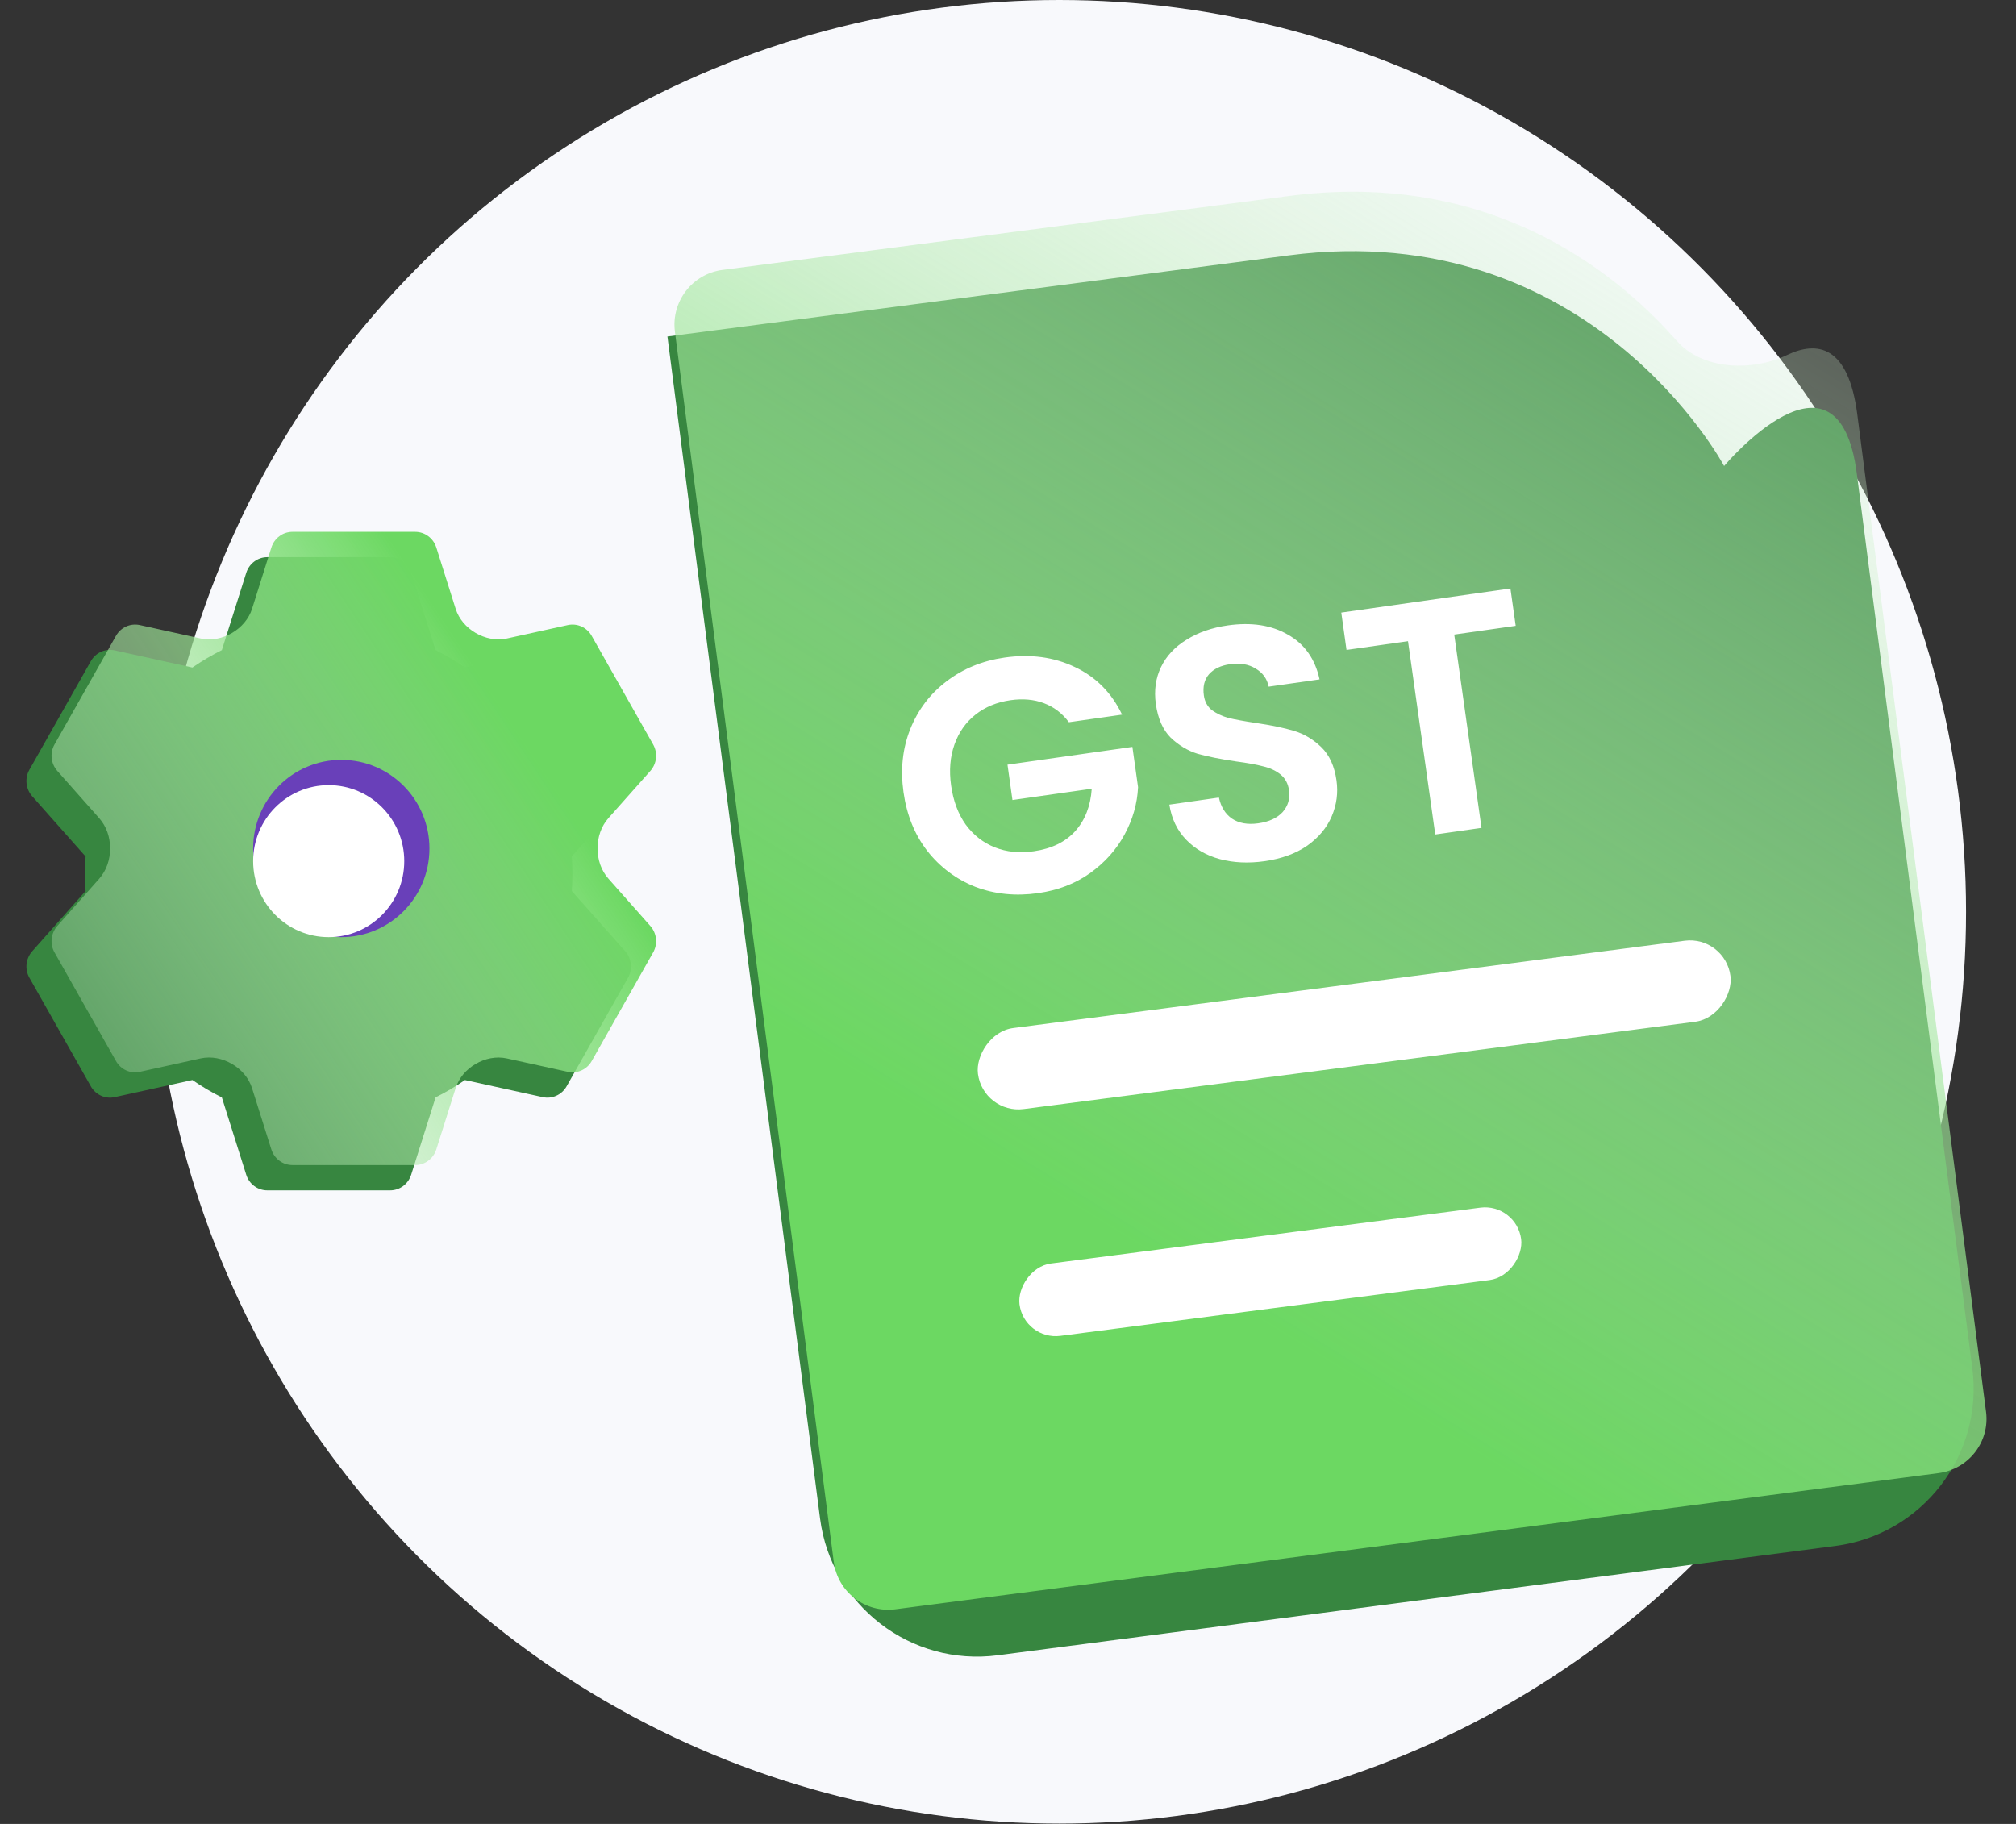
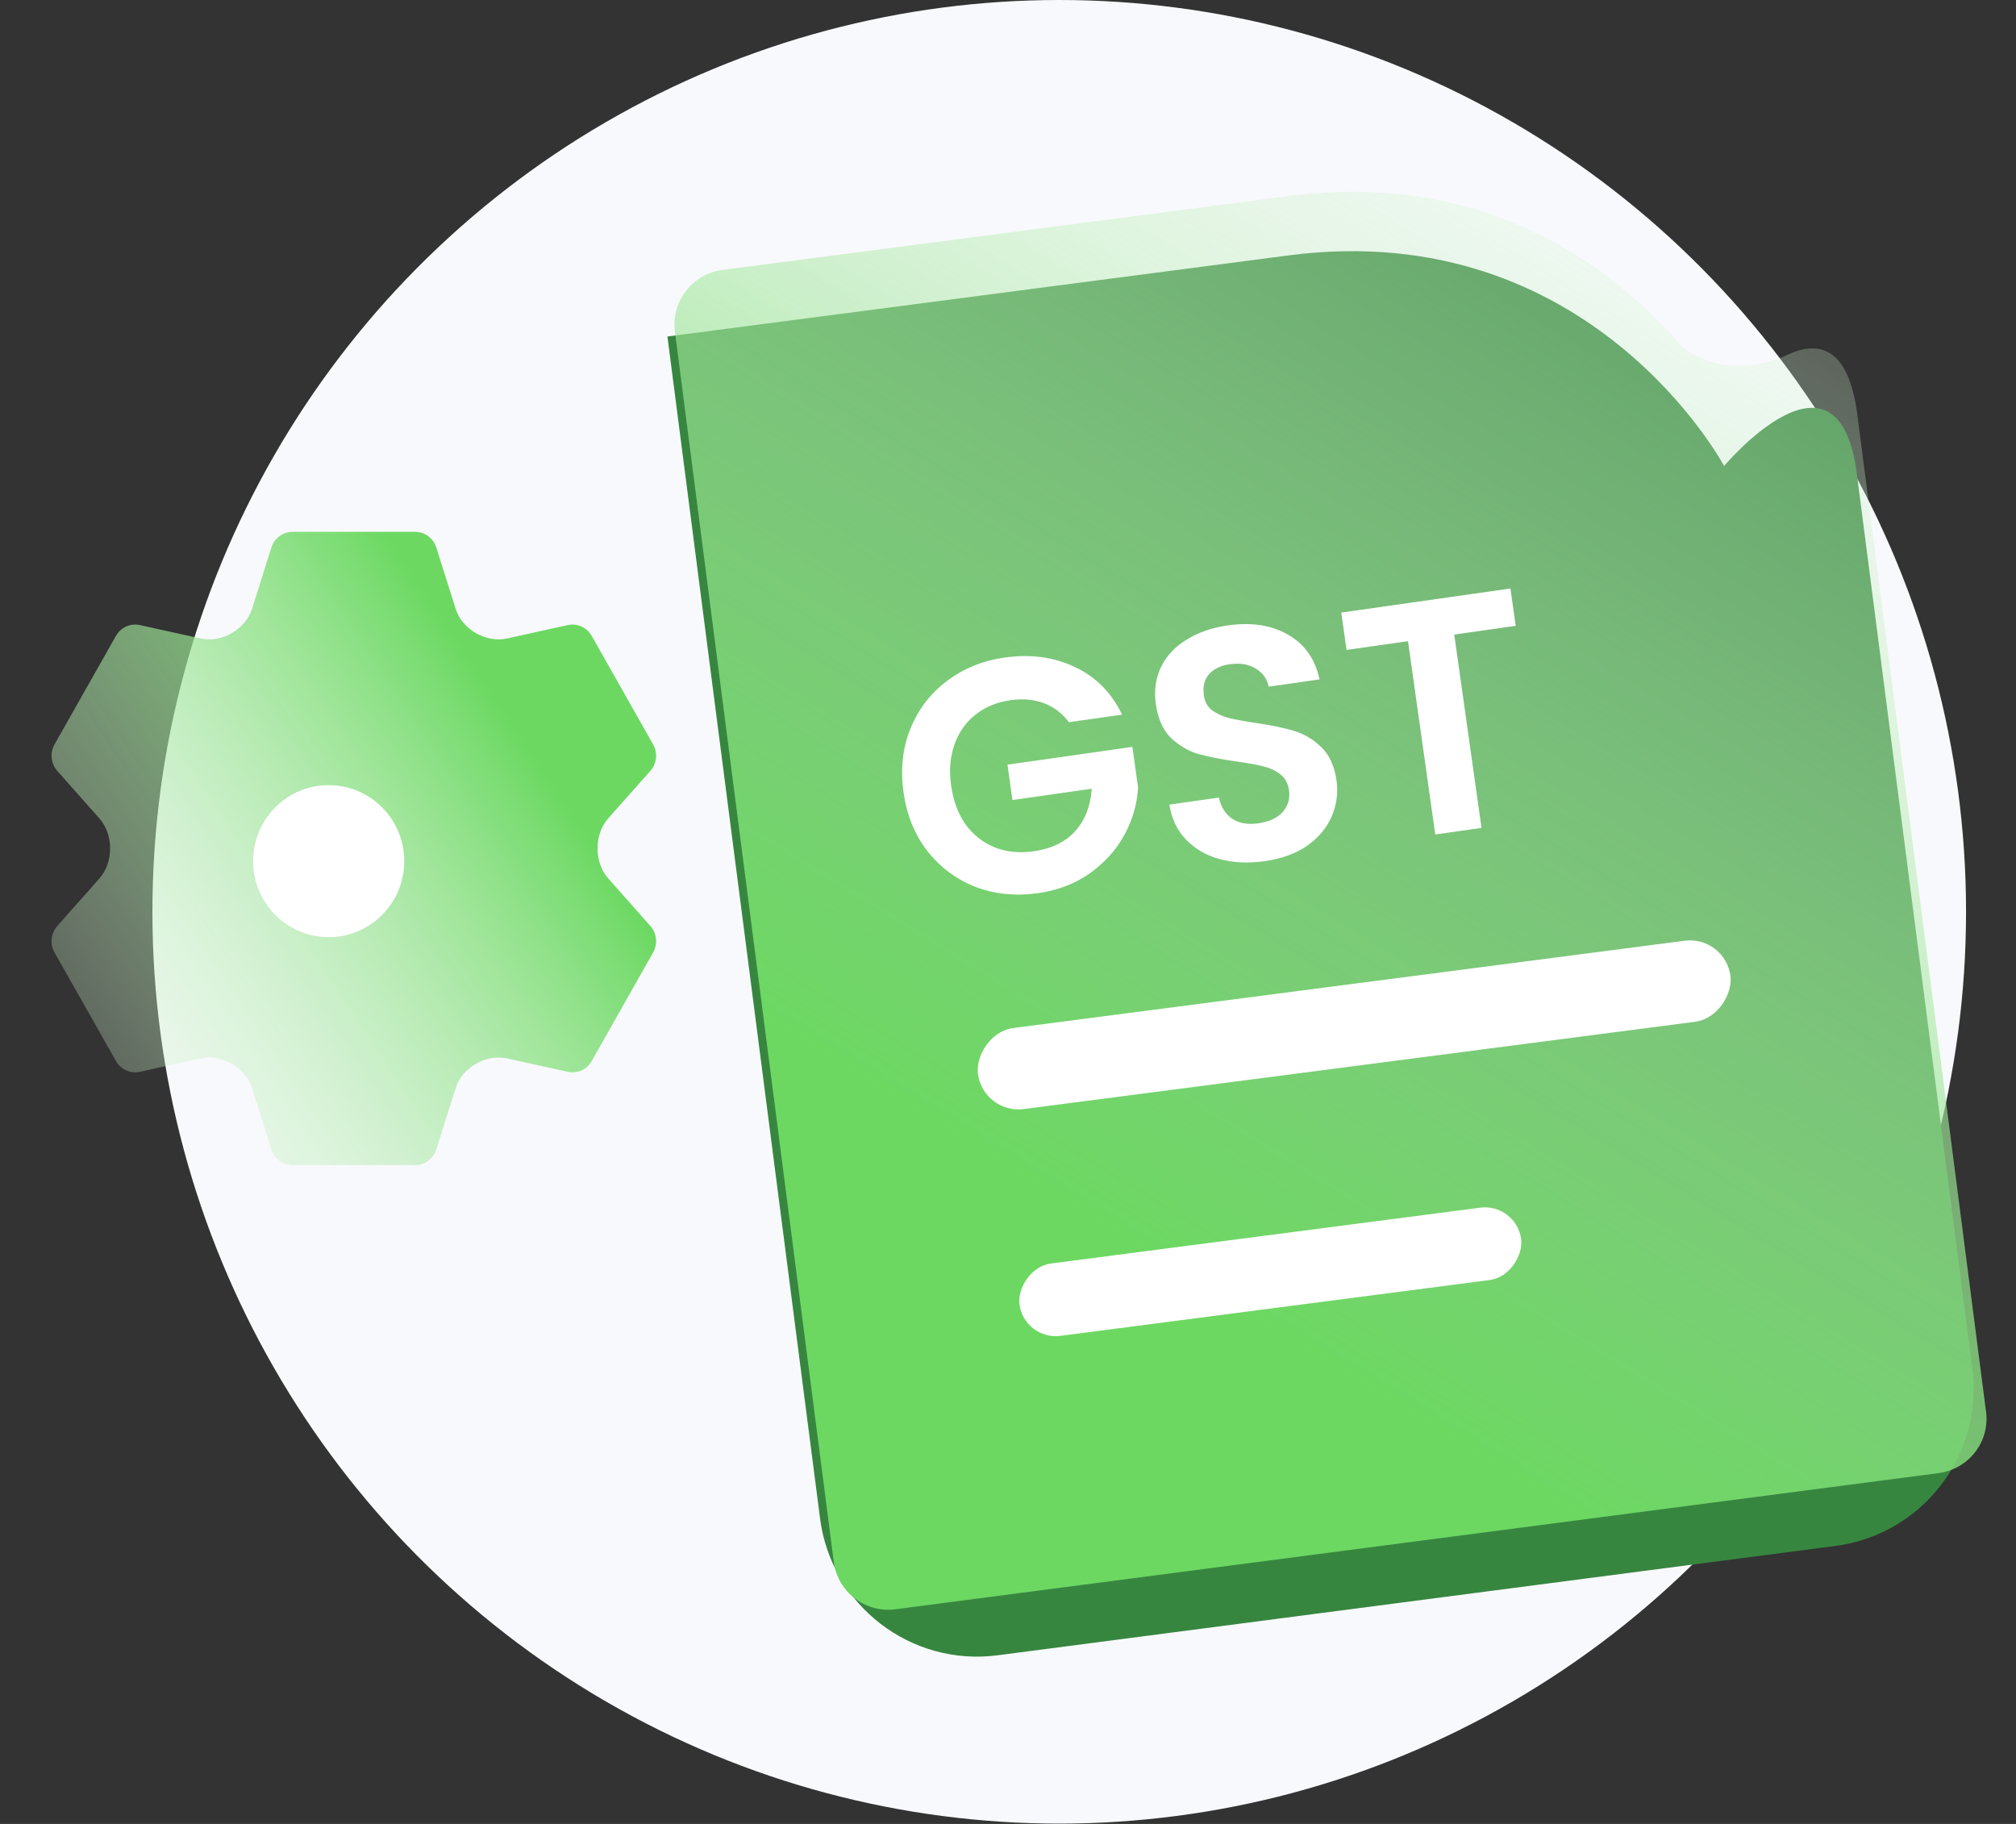
<svg xmlns="http://www.w3.org/2000/svg" width="63" height="57" viewBox="0 0 63 57" fill="none">
  <rect x="0" y="0" width="63" height="57" fill="#333333" stroke="none" />
  <ellipse cx="33.101" cy="28.495" rx="28.338" ry="28.495" fill="#F8F9FC" />
  <path fill-rule="evenodd" clip-rule="evenodd" d="M20.857 10.516L25.627 47.456C25.977 50.171 28.462 52.085 31.177 51.73L57.354 48.313C60.069 47.959 61.986 45.48 61.636 42.765C60.561 34.442 58.455 18.13 58.027 14.811C57.446 10.313 53.878 14.563 53.878 14.563C53.878 14.563 49.72 6.748 40.272 7.981C30.825 9.214 20.857 10.516 20.857 10.516Z" fill="#378640" />
  <path fill-rule="evenodd" clip-rule="evenodd" d="M22.577 8.435C21.635 8.559 20.97 9.422 21.091 10.364L26.055 48.808C26.176 49.751 27.039 50.415 27.981 50.292L60.577 46.037C61.519 45.914 62.186 45.062 62.064 44.12C61.267 37.941 58.535 16.786 58.041 12.953C57.76 10.781 56.783 10.649 55.847 11.094C54.745 11.617 53.203 11.565 52.398 10.65C50.443 8.43 46.514 5.311 40.286 6.124C33.201 7.049 25.824 8.012 22.577 8.435Z" fill="url(#paint0_linear_9715_111365)" />
  <path d="M33.403 22.57C33.195 22.291 32.935 22.093 32.624 21.976C32.313 21.858 31.964 21.827 31.579 21.882C31.152 21.943 30.787 22.093 30.484 22.333C30.18 22.573 29.961 22.885 29.826 23.27C29.69 23.654 29.656 24.081 29.722 24.549C29.79 25.031 29.942 25.438 30.178 25.769C30.421 26.1 30.725 26.337 31.09 26.482C31.454 26.627 31.86 26.667 32.307 26.603C32.858 26.525 33.289 26.316 33.599 25.977C33.908 25.631 34.081 25.188 34.117 24.649L31.639 25.002L31.484 23.897L35.387 23.341L35.564 24.601C35.539 25.117 35.398 25.611 35.141 26.083C34.885 26.555 34.524 26.958 34.058 27.291C33.598 27.617 33.059 27.824 32.439 27.912C31.744 28.011 31.092 27.946 30.484 27.717C29.882 27.479 29.38 27.105 28.978 26.593C28.582 26.081 28.335 25.47 28.235 24.761C28.135 24.052 28.204 23.396 28.442 22.793C28.686 22.182 29.065 21.682 29.578 21.293C30.098 20.896 30.702 20.648 31.391 20.55C32.203 20.434 32.937 20.533 33.592 20.847C34.246 21.154 34.737 21.65 35.065 22.333L33.403 22.57ZM39.52 26.913C39.017 26.985 38.551 26.963 38.12 26.849C37.697 26.734 37.345 26.531 37.066 26.241C36.786 25.951 36.611 25.586 36.542 25.146L38.091 24.925C38.154 25.218 38.29 25.438 38.5 25.584C38.717 25.728 38.991 25.777 39.321 25.73C39.658 25.682 39.912 25.565 40.083 25.379C40.252 25.186 40.319 24.959 40.282 24.697C40.252 24.484 40.161 24.318 40.011 24.199C39.861 24.08 39.681 23.997 39.47 23.949C39.266 23.894 38.985 23.843 38.627 23.796C38.14 23.724 37.739 23.645 37.424 23.556C37.116 23.46 36.836 23.292 36.585 23.054C36.339 22.808 36.185 22.458 36.12 22.004C36.06 21.577 36.115 21.19 36.283 20.843C36.452 20.496 36.718 20.212 37.08 19.992C37.441 19.765 37.869 19.616 38.365 19.545C39.108 19.439 39.736 19.536 40.249 19.835C40.768 20.126 41.097 20.592 41.236 21.232L39.646 21.459C39.597 21.213 39.462 21.025 39.24 20.895C39.024 20.758 38.754 20.712 38.431 20.758C38.148 20.798 37.931 20.903 37.78 21.072C37.635 21.24 37.582 21.462 37.621 21.737C37.648 21.93 37.733 22.083 37.875 22.196C38.023 22.301 38.196 22.382 38.394 22.438C38.597 22.486 38.878 22.538 39.237 22.592C39.724 22.663 40.126 22.746 40.441 22.842C40.757 22.937 41.041 23.107 41.293 23.352C41.545 23.597 41.703 23.944 41.766 24.391C41.82 24.777 41.771 25.149 41.618 25.508C41.465 25.867 41.209 26.174 40.852 26.428C40.494 26.676 40.05 26.837 39.52 26.913ZM47.201 18.391L47.366 19.558L45.445 19.831L46.297 25.873L44.852 26.079L44 20.038L42.079 20.311L41.915 19.144L47.201 18.391Z" fill="white" />
  <rect width="23.705" height="2.553" rx="1.276" transform="matrix(-0.992 0.129 0.128 0.992 53.913 29.234)" fill="white" />
  <rect width="15.803" height="2.28" rx="1.14" transform="matrix(-0.992 0.129 0.128 0.992 47.39 37.594)" fill="white" />
-   <path d="M12.191 17.412C12.338 17.412 12.48 17.46 12.599 17.548C12.717 17.636 12.805 17.76 12.85 17.903L13.612 20.318C13.931 20.478 14.237 20.657 14.53 20.86L16.961 20.325C17.104 20.294 17.254 20.31 17.388 20.371C17.521 20.432 17.633 20.535 17.706 20.665L19.625 24.055C19.698 24.185 19.729 24.335 19.714 24.484C19.698 24.633 19.636 24.773 19.538 24.884L17.869 26.764C17.894 27.124 17.894 27.486 17.869 27.846L19.538 29.729C19.636 29.84 19.698 29.98 19.714 30.129C19.729 30.277 19.698 30.428 19.625 30.557L17.706 33.95C17.633 34.079 17.521 34.182 17.387 34.242C17.253 34.303 17.104 34.319 16.961 34.287L14.53 33.753C14.239 33.954 13.931 34.135 13.613 34.294L12.85 36.71C12.805 36.852 12.717 36.977 12.599 37.065C12.48 37.153 12.338 37.2 12.191 37.2H8.353C8.206 37.2 8.063 37.153 7.945 37.065C7.826 36.977 7.738 36.852 7.694 36.71L6.933 34.296C6.614 34.137 6.307 33.955 6.013 33.752L3.583 34.287C3.439 34.319 3.29 34.303 3.156 34.242C3.022 34.181 2.911 34.078 2.838 33.948L0.919 30.557C0.845 30.428 0.814 30.277 0.83 30.129C0.846 29.98 0.907 29.84 1.006 29.729L2.674 27.846C2.65 27.487 2.65 27.126 2.674 26.766L1.006 24.884C0.907 24.773 0.846 24.633 0.83 24.484C0.814 24.335 0.845 24.185 0.919 24.055L2.838 20.663C2.911 20.534 3.022 20.431 3.156 20.37C3.29 20.31 3.439 20.294 3.583 20.325L6.013 20.861C6.306 20.659 6.614 20.477 6.933 20.317L7.695 17.903C7.74 17.761 7.827 17.637 7.945 17.549C8.063 17.46 8.205 17.413 8.351 17.412H12.191ZM10.272 23.066C11.373 23.066 12.43 23.513 13.209 24.308C13.988 25.103 14.426 26.182 14.426 27.306C14.426 28.431 13.988 29.509 13.209 30.305C12.43 31.1 11.373 31.547 10.272 31.547C9.17 31.547 8.114 31.1 7.335 30.305C6.556 29.509 6.118 28.431 6.118 27.306C6.118 26.182 6.556 25.103 7.335 24.308C8.114 23.513 9.17 23.066 10.272 23.066ZM10.272 24.479C9.537 24.479 8.833 24.777 8.314 25.307C7.794 25.837 7.503 26.557 7.503 27.306C7.503 28.056 7.794 28.775 8.314 29.305C8.833 29.835 9.537 30.133 10.272 30.133C11.006 30.133 11.711 29.835 12.23 29.305C12.749 28.775 13.041 28.056 13.041 27.306C13.041 26.557 12.749 25.837 12.23 25.307C11.711 24.777 11.006 24.479 10.272 24.479Z" fill="#378640" />
  <path d="M12.976 16.621C13.123 16.621 13.265 16.669 13.384 16.757C13.502 16.845 13.59 16.969 13.635 17.112L14.239 19.025C14.34 19.346 14.57 19.608 14.86 19.778C15.157 19.953 15.506 20.026 15.842 19.953L17.746 19.534C17.89 19.503 18.039 19.519 18.173 19.58C18.307 19.641 18.418 19.744 18.491 19.873L20.41 23.264C20.483 23.394 20.515 23.544 20.499 23.693C20.483 23.842 20.422 23.982 20.323 24.093L19.014 25.567C18.784 25.826 18.673 26.167 18.673 26.514C18.673 26.861 18.784 27.201 19.014 27.46L20.323 28.938C20.422 29.049 20.483 29.189 20.499 29.338C20.515 29.486 20.483 29.637 20.41 29.766L18.491 33.159C18.418 33.288 18.306 33.391 18.172 33.451C18.039 33.512 17.889 33.528 17.746 33.496L15.842 33.078C15.506 33.004 15.157 33.077 14.86 33.252C14.571 33.422 14.341 33.684 14.24 34.004L13.635 35.919C13.59 36.062 13.502 36.186 13.384 36.274C13.265 36.362 13.123 36.41 12.976 36.41H9.138C8.991 36.41 8.848 36.362 8.73 36.274C8.612 36.186 8.524 36.062 8.479 35.919L7.877 34.009C7.776 33.687 7.546 33.424 7.255 33.253C6.957 33.077 6.606 33.003 6.268 33.077L4.368 33.496C4.224 33.528 4.075 33.512 3.941 33.451C3.807 33.39 3.696 33.287 3.623 33.157L1.704 29.766C1.63 29.637 1.599 29.486 1.615 29.338C1.631 29.189 1.692 29.049 1.791 28.938L3.101 27.46C3.33 27.201 3.441 26.861 3.441 26.515C3.441 26.17 3.33 25.83 3.101 25.571L1.791 24.093C1.692 23.982 1.631 23.842 1.615 23.693C1.599 23.544 1.63 23.394 1.704 23.264L3.623 19.872C3.696 19.742 3.808 19.64 3.941 19.579C4.075 19.519 4.225 19.503 4.368 19.534L6.269 19.953C6.606 20.028 6.956 19.954 7.254 19.779C7.545 19.607 7.776 19.344 7.878 19.022L8.48 17.112C8.525 16.97 8.612 16.846 8.73 16.758C8.848 16.669 8.99 16.622 9.136 16.621H12.976ZM11.057 22.275C12.159 22.275 13.215 22.722 13.994 23.517C14.773 24.312 15.211 25.391 15.211 26.515C15.211 27.64 14.773 28.718 13.994 29.514C13.215 30.309 12.159 30.756 11.057 30.756C9.955 30.756 8.899 30.309 8.12 29.514C7.341 28.718 6.903 27.64 6.903 26.515C6.903 25.391 7.341 24.312 8.12 23.517C8.899 22.722 9.955 22.275 11.057 22.275ZM11.057 23.688C10.322 23.688 9.618 23.986 9.099 24.516C8.579 25.047 8.288 25.766 8.288 26.515C8.288 27.265 8.579 27.984 9.099 28.514C9.618 29.044 10.322 29.342 11.057 29.342C11.791 29.342 12.496 29.044 13.015 28.514C13.534 27.984 13.826 27.265 13.826 26.515C13.826 25.766 13.534 25.047 13.015 24.516C12.496 23.986 11.791 23.688 11.057 23.688Z" fill="url(#paint1_linear_9715_111365)" />
-   <ellipse cx="10.665" cy="26.517" rx="2.755" ry="2.77" fill="#6940B9" />
  <ellipse cx="10.272" cy="26.912" rx="2.361" ry="2.375" fill="white" />
  <defs>
    <linearGradient id="paint0_linear_9715_111365" x1="14.302" y1="25.921" x2="39.126" y2="-14.499" gradientUnits="userSpaceOnUse">
      <stop stop-color="#6CD862" />
      <stop offset="1" stop-color="white" stop-opacity="0" />
    </linearGradient>
    <linearGradient id="paint1_linear_9715_111365" x1="8.893" y1="11.866" x2="-10.04" y2="24.444" gradientUnits="userSpaceOnUse">
      <stop stop-color="#6CD862" />
      <stop offset="1" stop-color="white" stop-opacity="0" />
    </linearGradient>
  </defs>
</svg>